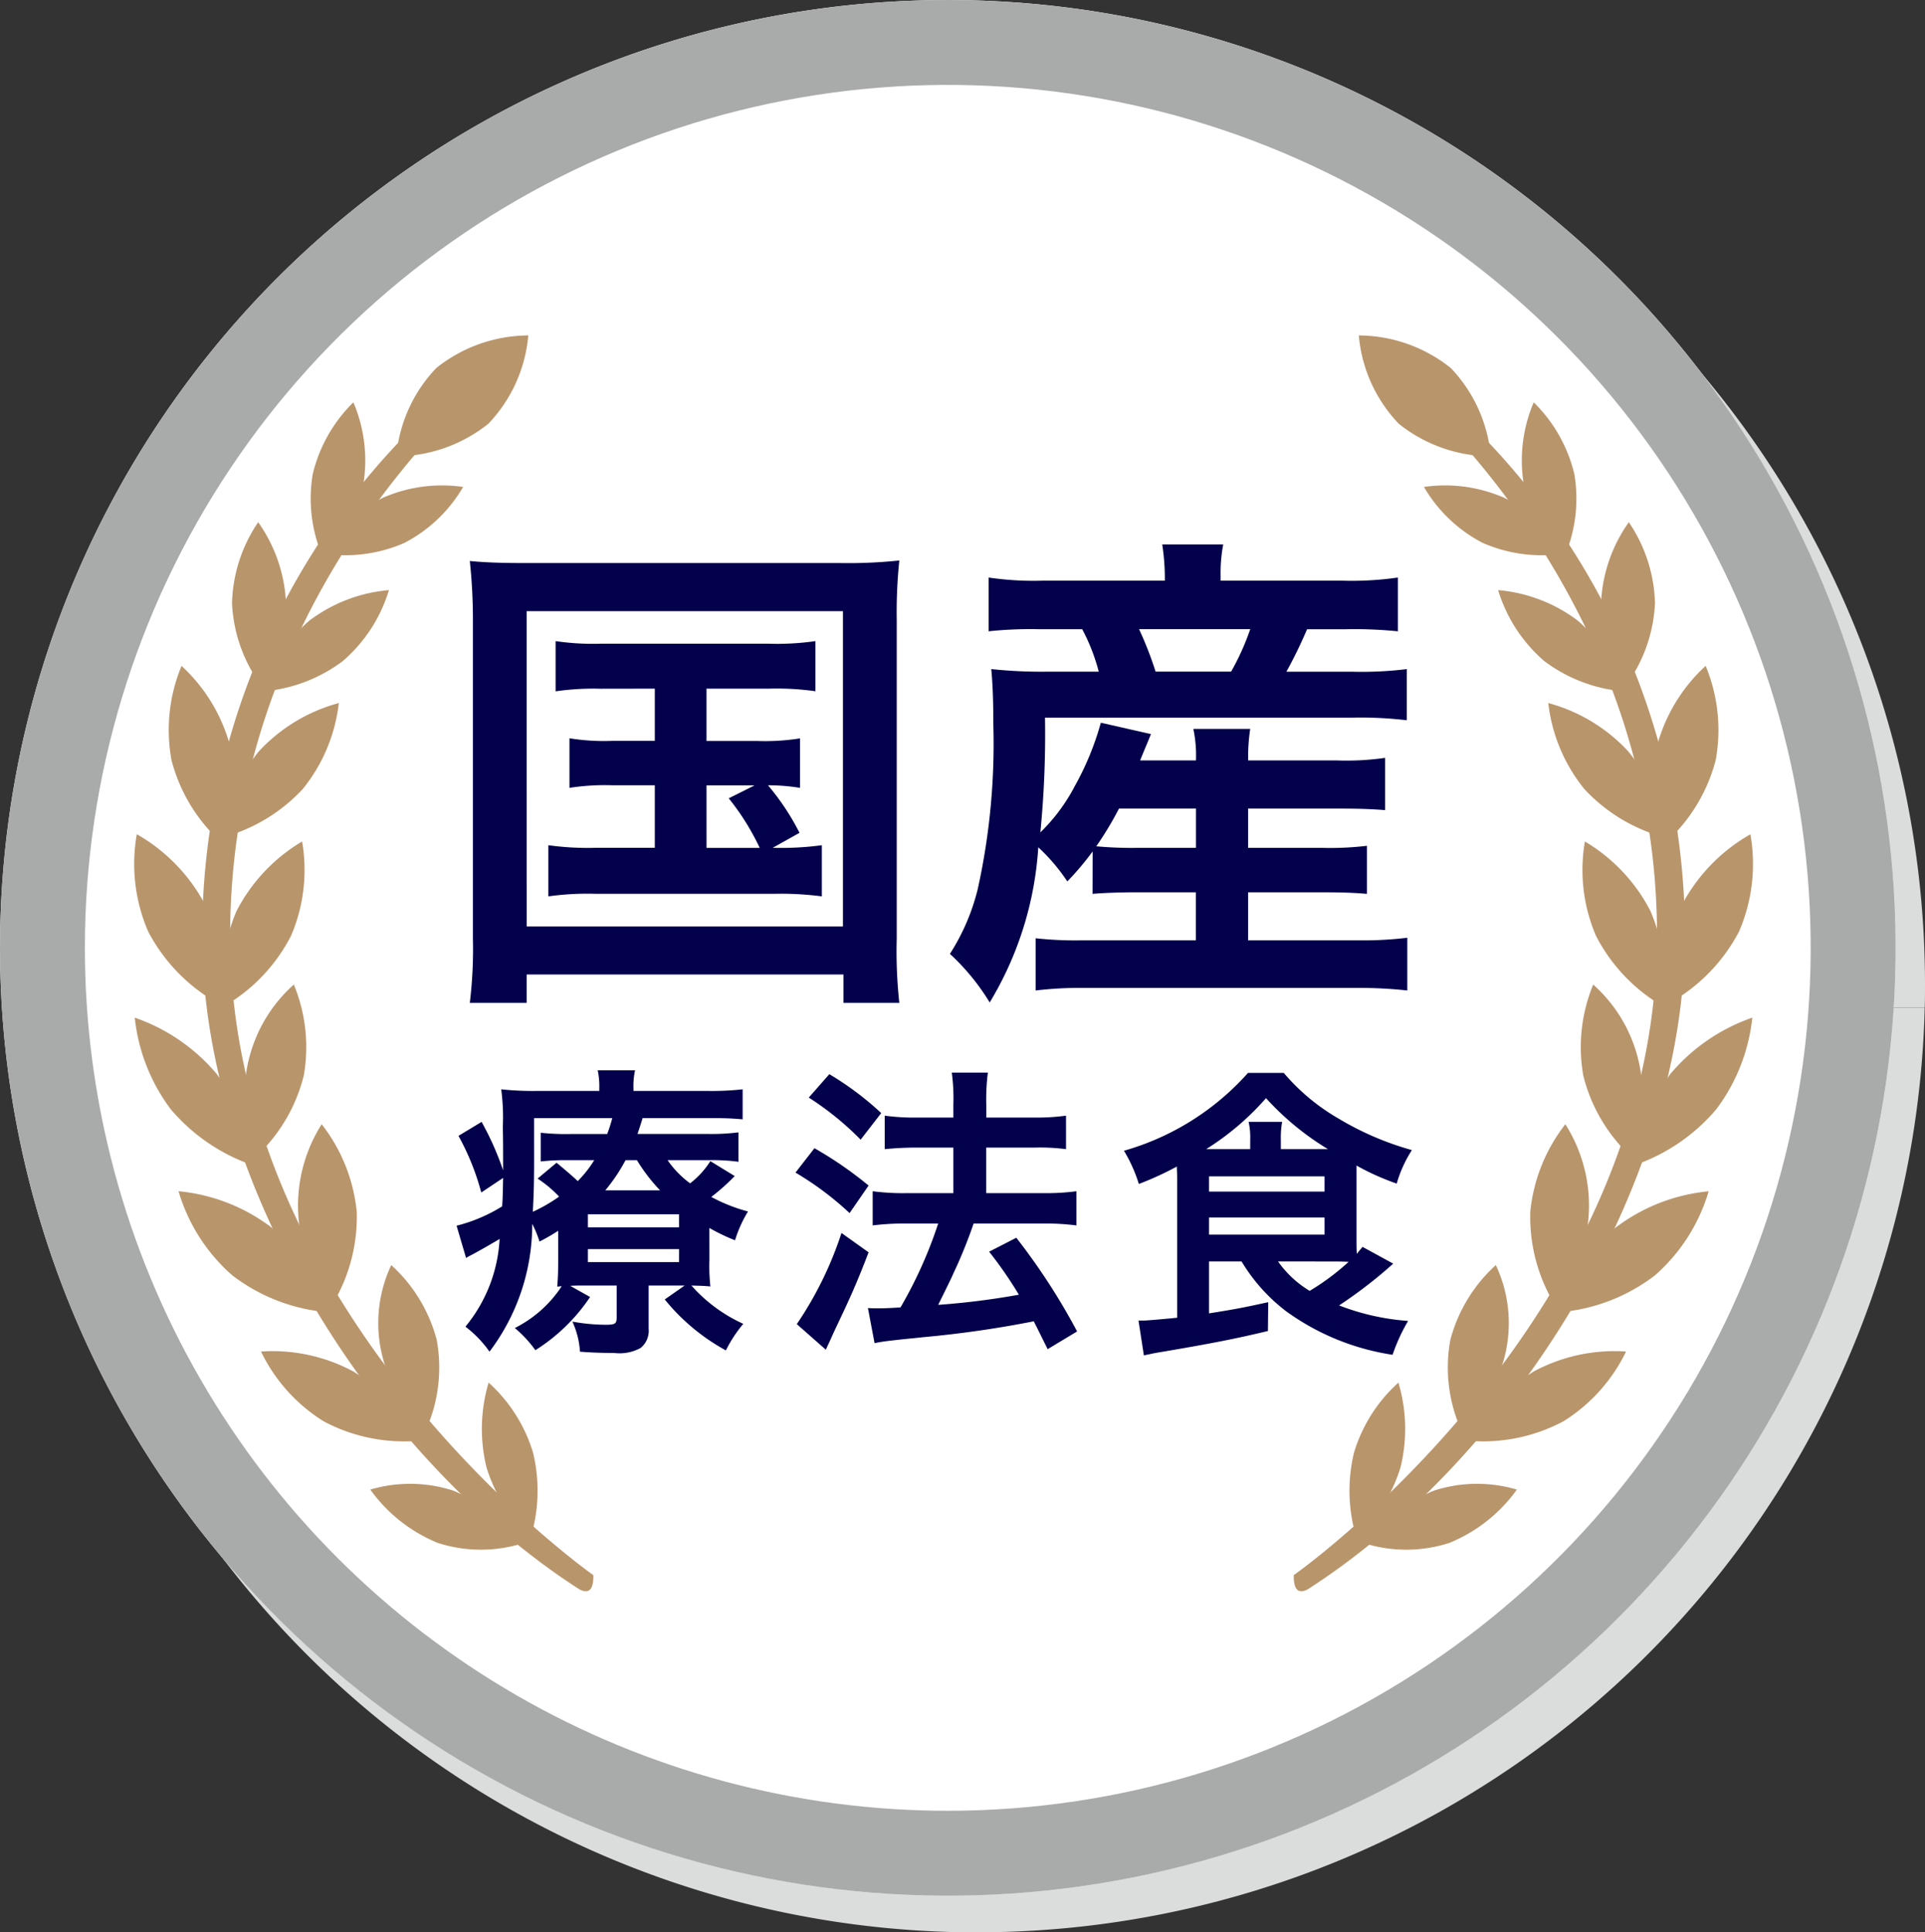
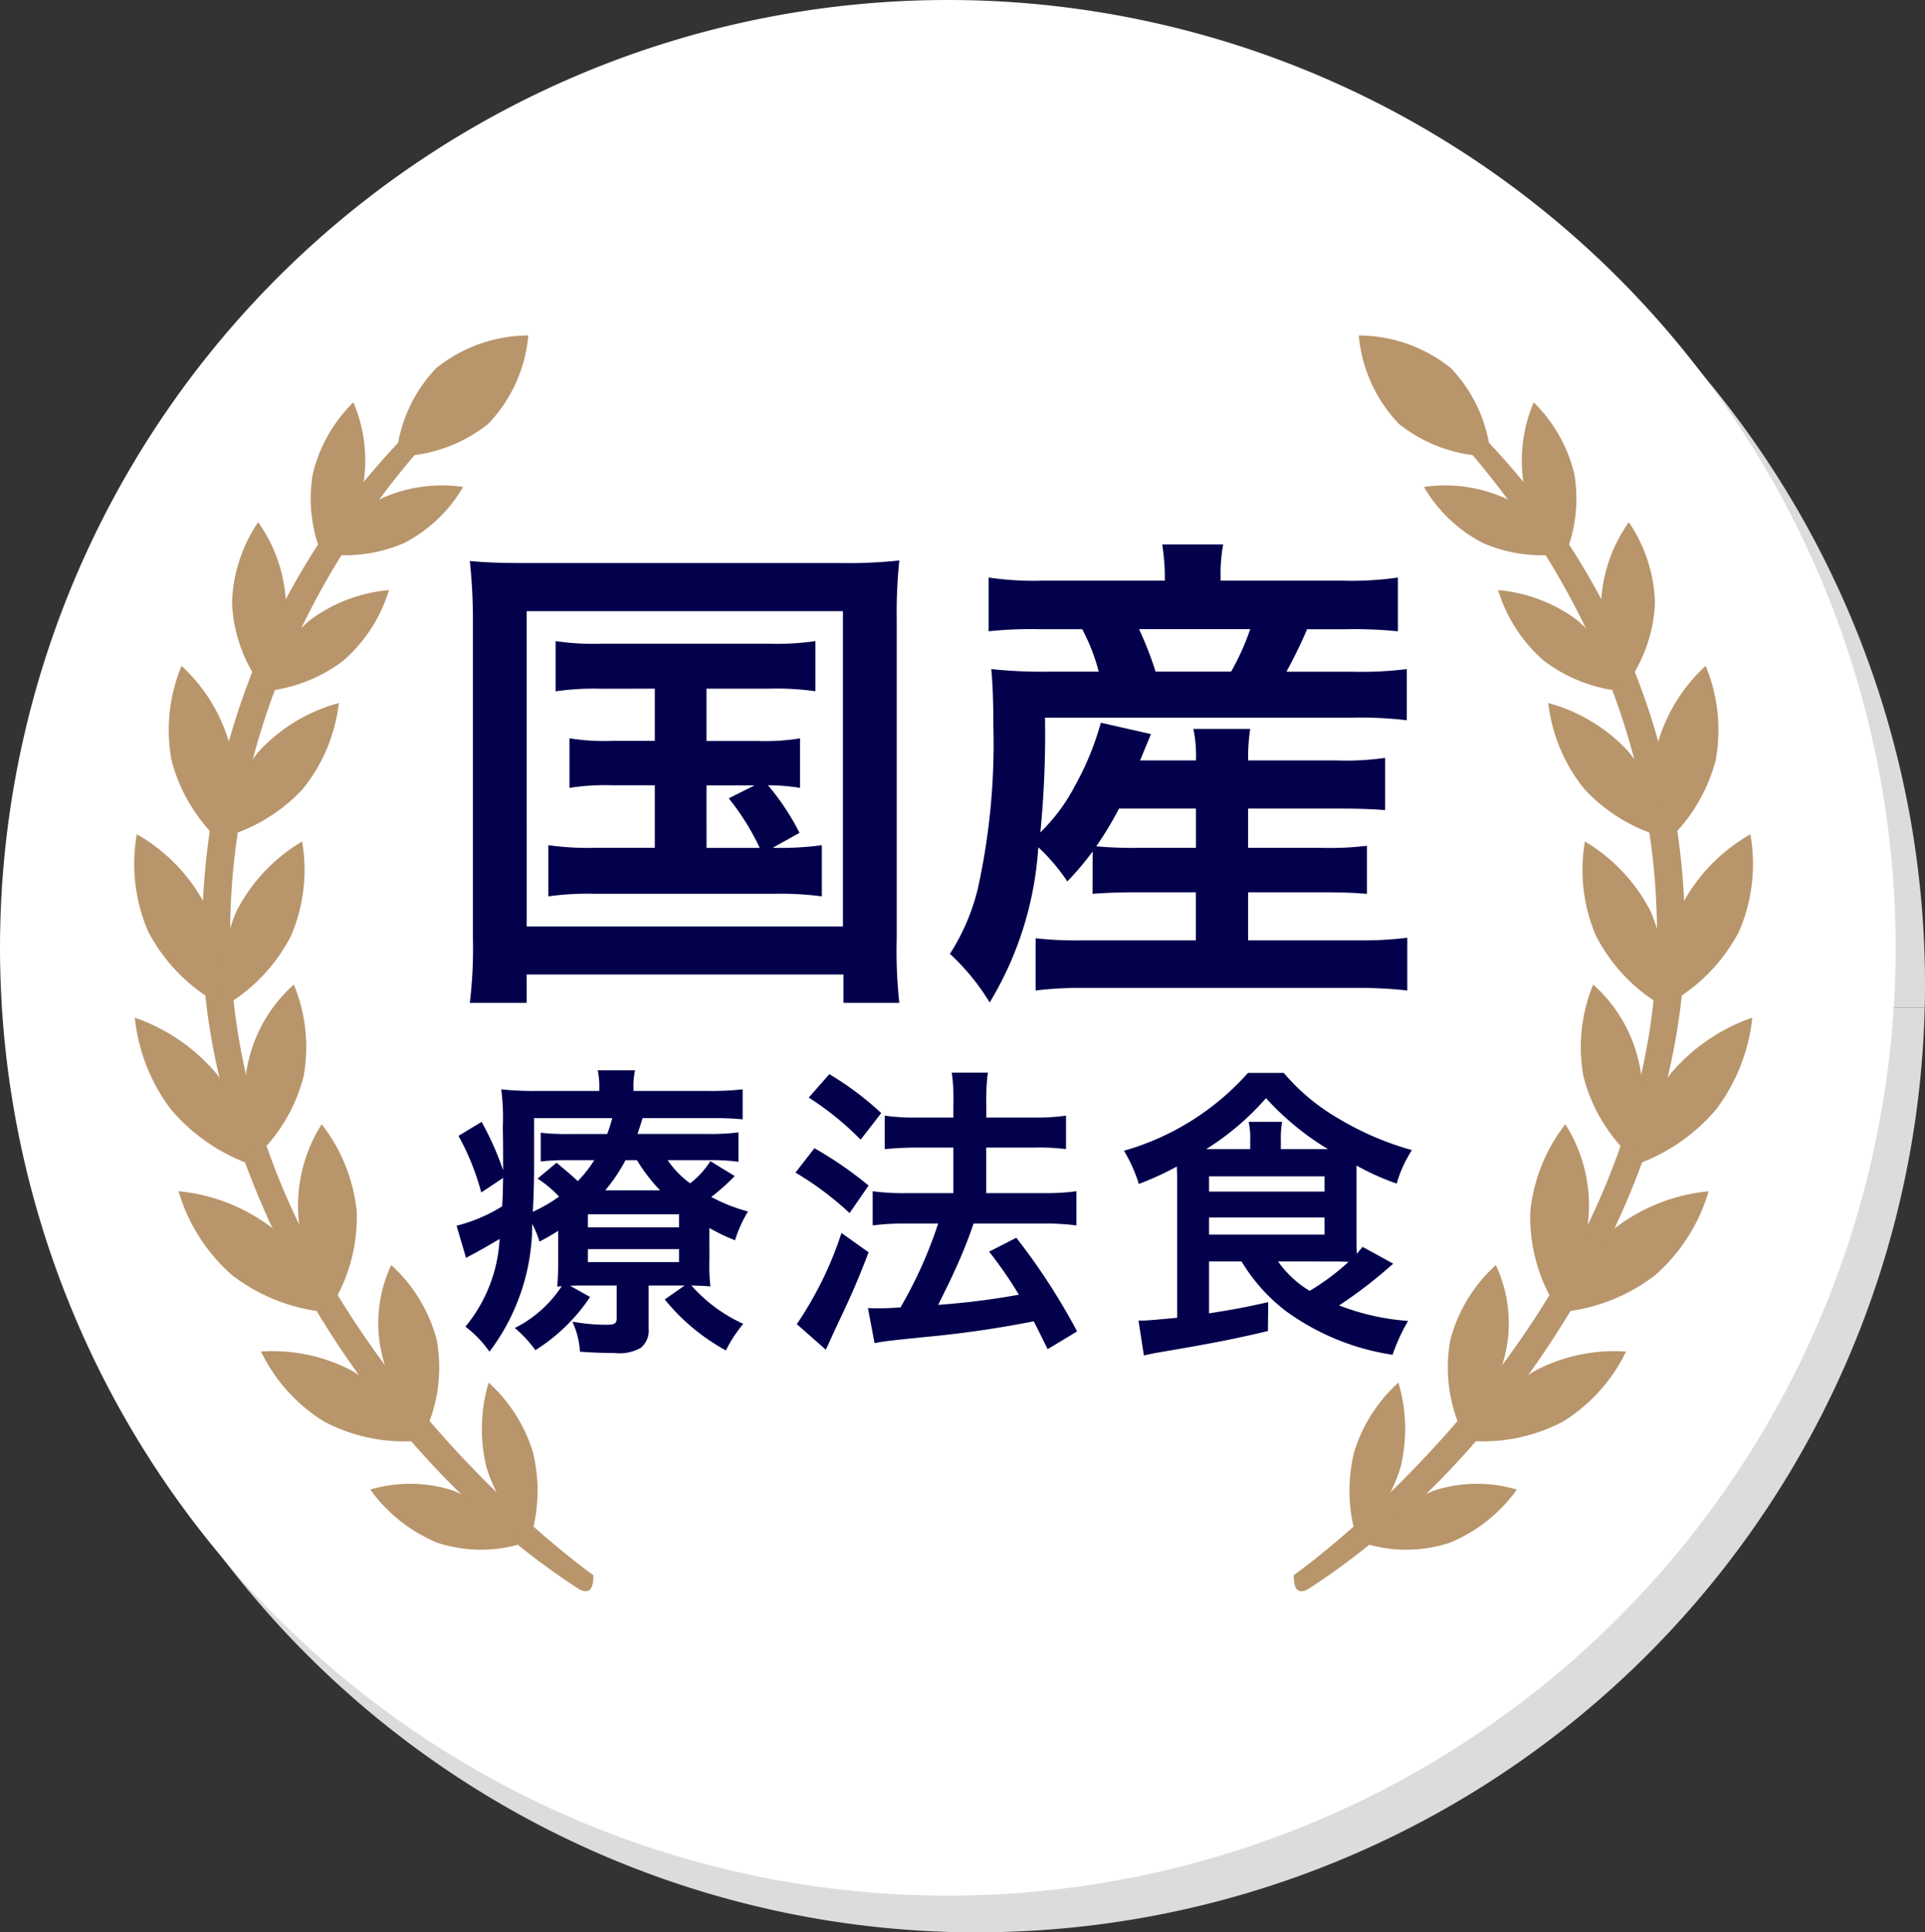
<svg xmlns="http://www.w3.org/2000/svg" width="86.177" height="86.504" viewBox="0 0 86.177 86.504">
  <rect x="0" y="0" width="86.177" height="86.504" fill="#333333" stroke="none" />
  <defs>
    <clipPath id="clip-path">
      <rect id="長方形_87" data-name="長方形 87" width="86.177" height="86.504" fill="none" />
    </clipPath>
    <clipPath id="clip-path-2">
      <path id="パス_223" data-name="パス 223" d="M3.8,42.431A38.63,38.63,0,1,1,42.43,81.061,38.631,38.631,0,0,1,3.8,42.431m-3.8,0A42.431,42.431,0,1,0,42.43,0,42.431,42.431,0,0,0,0,42.431" transform="translate(0 -0.001)" fill="none" />
    </clipPath>
    <linearGradient id="linear-gradient" x1="0.146" y1="0.867" x2="0.152" y2="0.867" gradientUnits="objectBoundingBox">
      <stop offset="0" stop-color="#b4b4b5" />
      <stop offset="0.185" stop-color="#cbcbcc" />
      <stop offset="0.282" stop-color="#fff" />
      <stop offset="0.421" stop-color="#dedede" />
      <stop offset="0.629" stop-color="#fff" />
      <stop offset="0.758" stop-color="#dedede" />
      <stop offset="1" stop-color="#a9aaaa" />
    </linearGradient>
  </defs>
  <g id="domestic" transform="translate(-1234 -6278.994)">
    <g id="グループ_213" data-name="グループ 213" transform="translate(1234 6278.994)">
      <g id="グループ_208" data-name="グループ 208">
        <g id="グループ_207" data-name="グループ 207" clip-path="url(#clip-path)">
          <path id="パス_220" data-name="パス 220" d="M44.316,105.792A42.429,42.429,0,0,1,1.9,64.389H86.733a42.429,42.429,0,0,1-42.417,41.4" transform="translate(-0.569 -19.288)" fill="#dbdcdc" />
          <path id="パス_221" data-name="パス 221" d="M86.728,45.805H1.892c-.008-.341-.013-.686-.013-1.028a42.43,42.43,0,1,1,84.861,0c0,.343,0,.687-.012,1.028" transform="translate(-0.563 -0.703)" fill="#dbdcdc" />
          <path id="パス_222" data-name="パス 222" d="M42.432,0a42.43,42.43,0,1,0,42.43,42.43A42.429,42.429,0,0,0,42.432,0" transform="translate(-0.001)" fill="#fff" fill-rule="evenodd" />
        </g>
      </g>
      <g id="グループ_210" data-name="グループ 210" transform="translate(0 0.001)">
        <g id="グループ_209" data-name="グループ 209" clip-path="url(#clip-path-2)">
-           <rect id="長方形_88" data-name="長方形 88" width="120.012" height="120.012" transform="translate(-42.43 42.43) rotate(-45)" fill="url(#linear-gradient)" />
-         </g>
+           </g>
      </g>
      <g id="グループ_212" data-name="グループ 212">
        <g id="グループ_211" data-name="グループ 211" clip-path="url(#clip-path)">
          <path id="パス_224" data-name="パス 224" d="M30.433,77.962c0,.468-.088.9-.614.641-8.963-5.746-16.9-17.9-16.9-29.276A32.078,32.078,0,0,1,23.534,25.475c.876-.792,2.038-1.018.5.575-4.253,4.393-9.863,12.416-9.863,23.275,0,17.228,16.264,28.638,16.264,28.638" transform="translate(-3.869 -7.448)" fill="#b9956b" />
          <path id="パス_225" data-name="パス 225" d="M29.446,25.394a6.658,6.658,0,0,1-4.117,1.457,6.54,6.54,0,0,1,1.792-3.956,6.649,6.649,0,0,1,4.116-1.457,6.544,6.544,0,0,1-1.791,3.956" transform="translate(-7.587 -6.422)" fill="#b9956b" />
          <path id="パス_226" data-name="パス 226" d="M22.207,29.39a6.659,6.659,0,0,1-1.823,3.229,6.62,6.62,0,0,1-.444-3.675,6.661,6.661,0,0,1,1.823-3.23,6.631,6.631,0,0,1,.444,3.676" transform="translate(-5.943 -7.703)" fill="#b9956b" />
          <path id="パス_227" data-name="パス 227" d="M24.32,33.594a6.59,6.59,0,0,1-3.6.488,6.509,6.509,0,0,1,2.62-2.5,6.584,6.584,0,0,1,3.6-.488,6.522,6.522,0,0,1-2.62,2.5" transform="translate(-6.207 -9.295)" fill="#b9956b" />
          <path id="パス_228" data-name="パス 228" d="M17.243,36.977A6.756,6.756,0,0,1,16.071,40.6,6.755,6.755,0,0,1,14.829,37,6.748,6.748,0,0,1,16,33.374a6.754,6.754,0,0,1,1.243,3.6" transform="translate(-4.442 -9.997)" fill="#b9956b" />
          <path id="パス_229" data-name="パス 229" d="M20.388,40.891a6.893,6.893,0,0,1-3.554,1.357A6.794,6.794,0,0,1,18.9,39.073a6.892,6.892,0,0,1,3.555-1.359,6.8,6.8,0,0,1-2.066,3.177" transform="translate(-5.043 -11.297)" fill="#b9956b" />
          <path id="パス_230" data-name="パス 230" d="M13.538,46.2a7.471,7.471,0,0,1-.45,4.22A7.516,7.516,0,0,1,10.9,46.78a7.477,7.477,0,0,1,.449-4.221A7.518,7.518,0,0,1,13.538,46.2" transform="translate(-3.222 -12.749)" fill="#b9956b" />
          <path id="パス_231" data-name="パス 231" d="M17.824,48.776a7.594,7.594,0,0,1-3.583,2.166,7.467,7.467,0,0,1,1.61-3.845,7.565,7.565,0,0,1,3.583-2.166,7.465,7.465,0,0,1-1.61,3.844" transform="translate(-4.266 -13.459)" fill="#b9956b" />
          <path id="パス_232" data-name="パス 232" d="M11.765,56.5a7.621,7.621,0,0,1,.509,4.355A7.864,7.864,0,0,1,9.2,57.67a7.621,7.621,0,0,1-.509-4.355A7.85,7.85,0,0,1,11.765,56.5" transform="translate(-2.567 -15.971)" fill="#b9956b" />
          <path id="パス_233" data-name="パス 233" d="M17.3,58a7.734,7.734,0,0,1-2.941,3.123,7.482,7.482,0,0,1,.495-4.217,7.74,7.74,0,0,1,2.94-3.125A7.479,7.479,0,0,1,17.3,58" transform="translate(-4.27 -16.111)" fill="#b9956b" />
          <path id="パス_234" data-name="パス 234" d="M12.265,67.536a8.25,8.25,0,0,1,1.611,4.1,8.376,8.376,0,0,1-3.652-2.5,8.265,8.265,0,0,1-1.611-4.1,8.376,8.376,0,0,1,3.652,2.5" transform="translate(-2.58 -19.48)" fill="#b9956b" />
          <path id="パス_235" data-name="パス 235" d="M18.289,67a7.383,7.383,0,0,1-2.061,3.553,6.58,6.58,0,0,1,1.617-7.629A7.332,7.332,0,0,1,18.289,67" transform="translate(-4.691 -18.849)" fill="#b9956b" />
          <path id="パス_236" data-name="パス 236" d="M15.592,77.775A8.03,8.03,0,0,1,18,81.542,8.141,8.141,0,0,1,13.818,79.9a8.02,8.02,0,0,1-2.408-3.767,8.149,8.149,0,0,1,4.182,1.638" transform="translate(-3.418 -22.807)" fill="#b9956b" />
          <path id="パス_237" data-name="パス 237" d="M21.677,75.763a7.571,7.571,0,0,1-1.046,4.082,6.784,6.784,0,0,1-.523-7.994,7.581,7.581,0,0,1,1.569,3.913" transform="translate(-5.707 -21.523)" fill="#b9956b" />
          <path id="パス_238" data-name="パス 238" d="M20.8,87.252a7.547,7.547,0,0,1,2.8,3.121,7.645,7.645,0,0,1-4.118-.884,7.544,7.544,0,0,1-2.8-3.121,7.642,7.642,0,0,1,4.117.884" transform="translate(-4.998 -25.866)" fill="#b9956b" />
          <path id="パス_239" data-name="パス 239" d="M26.805,84.225a6.849,6.849,0,0,1-.44,3.9,6.1,6.1,0,0,1-1.6-7.272,6.88,6.88,0,0,1,2.041,3.368" transform="translate(-7.25 -24.221)" fill="#b9956b" />
          <path id="パス_240" data-name="パス 240" d="M27.38,95.135A6.969,6.969,0,0,1,30.4,97.518a6.272,6.272,0,0,1-3.719-.047,6.959,6.959,0,0,1-3.015-2.384,6.264,6.264,0,0,1,3.718.048" transform="translate(-7.088 -28.404)" fill="#b9956b" />
          <path id="パス_241" data-name="パス 241" d="M33.085,91.5a7.263,7.263,0,0,1-.1,3.774,6.9,6.9,0,0,1-1.989-3.137,7.265,7.265,0,0,1,.1-3.773A6.893,6.893,0,0,1,33.085,91.5" transform="translate(-9.222 -26.47)" fill="#b9956b" />
          <path id="パス_242" data-name="パス 242" d="M82.685,77.962c0,.468.088.9.614.641,8.962-5.746,16.9-17.9,16.9-29.276A32.078,32.078,0,0,0,89.584,25.475c-.876-.792-2.039-1.018-.5.575,4.252,4.393,9.864,12.416,9.864,23.275,0,17.228-16.266,28.638-16.266,28.638" transform="translate(-24.768 -7.448)" fill="#b9956b" />
          <path id="パス_243" data-name="パス 243" d="M88.635,25.394a6.658,6.658,0,0,0,4.117,1.457,6.55,6.55,0,0,0-1.792-3.956,6.649,6.649,0,0,0-4.116-1.457,6.544,6.544,0,0,0,1.791,3.956" transform="translate(-26.014 -6.422)" fill="#b9956b" />
          <path id="パス_244" data-name="パス 244" d="M97.346,29.39a6.653,6.653,0,0,0,1.823,3.229,6.62,6.62,0,0,0,.444-3.675,6.661,6.661,0,0,0-1.823-3.23,6.624,6.624,0,0,0-.444,3.676" transform="translate(-29.13 -7.703)" fill="#b9956b" />
          <path id="パス_245" data-name="パス 245" d="M93.629,33.594a6.593,6.593,0,0,0,3.6.488,6.521,6.521,0,0,0-2.62-2.5,6.589,6.589,0,0,0-3.6-.488,6.522,6.522,0,0,0,2.62,2.5" transform="translate(-27.262 -9.295)" fill="#b9956b" />
          <path id="パス_246" data-name="パス 246" d="M102.333,36.977A6.756,6.756,0,0,0,103.5,40.6a6.762,6.762,0,0,0,1.243-3.6,6.748,6.748,0,0,0-1.171-3.626,6.754,6.754,0,0,0-1.243,3.6" transform="translate(-30.654 -9.997)" fill="#b9956b" />
          <path id="パス_247" data-name="パス 247" d="M97.815,40.891a6.893,6.893,0,0,0,3.554,1.357,6.794,6.794,0,0,0-2.064-3.175,6.894,6.894,0,0,0-3.556-1.359,6.809,6.809,0,0,0,2.066,3.177" transform="translate(-28.682 -11.297)" fill="#b9956b" />
          <path id="パス_248" data-name="パス 248" d="M105.822,46.2a7.471,7.471,0,0,0,.45,4.22,7.516,7.516,0,0,0,2.192-3.642,7.477,7.477,0,0,0-.449-4.221,7.518,7.518,0,0,0-2.193,3.643" transform="translate(-31.658 -12.749)" fill="#b9956b" />
          <path id="パス_249" data-name="パス 249" d="M100.563,48.776a7.589,7.589,0,0,0,3.582,2.166,7.459,7.459,0,0,0-1.609-3.845,7.565,7.565,0,0,0-3.583-2.166,7.458,7.458,0,0,0,1.61,3.844" transform="translate(-29.641 -13.459)" fill="#b9956b" />
          <path id="パス_250" data-name="パス 250" d="M107.209,56.5a7.625,7.625,0,0,0-.509,4.355,7.864,7.864,0,0,0,3.078-3.181,7.621,7.621,0,0,0,.509-4.355,7.85,7.85,0,0,0-3.077,3.181" transform="translate(-31.927 -15.971)" fill="#b9956b" />
          <path id="パス_251" data-name="パス 251" d="M101.742,58a7.734,7.734,0,0,0,2.941,3.123,7.482,7.482,0,0,0-.495-4.217,7.74,7.74,0,0,0-2.94-3.125A7.479,7.479,0,0,0,101.742,58" transform="translate(-30.296 -16.111)" fill="#b9956b" />
          <path id="パス_252" data-name="パス 252" d="M106.092,67.536a8.247,8.247,0,0,0-1.612,4.1,8.367,8.367,0,0,0,3.651-2.5,8.259,8.259,0,0,0,1.612-4.1,8.372,8.372,0,0,0-3.651,2.5" transform="translate(-31.297 -19.48)" fill="#b9956b" />
          <path id="パス_253" data-name="パス 253" d="M101.139,67a7.383,7.383,0,0,0,2.061,3.553,6.58,6.58,0,0,0-1.617-7.629A7.332,7.332,0,0,0,101.139,67" transform="translate(-30.259 -18.849)" fill="#b9956b" />
          <path id="パス_254" data-name="パス 254" d="M102.2,77.775a8.037,8.037,0,0,0-2.408,3.767,8.138,8.138,0,0,0,4.182-1.638,8.018,8.018,0,0,0,2.409-3.767,8.149,8.149,0,0,0-4.182,1.638" transform="translate(-29.892 -22.807)" fill="#b9956b" />
          <path id="パス_255" data-name="パス 255" d="M97.8,75.763a7.571,7.571,0,0,0,1.046,4.082,6.784,6.784,0,0,0,.523-7.994A7.581,7.581,0,0,0,97.8,75.763" transform="translate(-29.293 -21.523)" fill="#b9956b" />
          <path id="パス_256" data-name="パス 256" d="M96.847,87.252a7.547,7.547,0,0,0-2.8,3.121,7.645,7.645,0,0,0,4.118-.884,7.544,7.544,0,0,0,2.8-3.121,7.643,7.643,0,0,0-4.117.884" transform="translate(-28.171 -25.866)" fill="#b9956b" />
          <path id="パス_257" data-name="パス 257" d="M92.636,84.225a6.849,6.849,0,0,0,.44,3.9,6.1,6.1,0,0,0,1.6-7.272,6.88,6.88,0,0,0-2.041,3.368" transform="translate(-27.712 -24.221)" fill="#b9956b" />
          <path id="パス_258" data-name="パス 258" d="M90.348,95.135a6.969,6.969,0,0,0-3.016,2.383,6.268,6.268,0,0,0,3.718-.047,6.957,6.957,0,0,0,3.016-2.384,6.264,6.264,0,0,0-3.718.048" transform="translate(-26.16 -28.404)" fill="#b9956b" />
          <path id="パス_259" data-name="パス 259" d="M86.449,91.5a7.255,7.255,0,0,0,.1,3.774,6.894,6.894,0,0,0,1.988-3.137,7.256,7.256,0,0,0-.1-3.773A6.887,6.887,0,0,0,86.449,91.5" transform="translate(-25.834 -26.47)" fill="#b9956b" />
          <path id="パス_260" data-name="パス 260" d="M30.166,38.505a24.49,24.49,0,0,0-.139-2.661c.741.069,1.411.092,2.614.092h14a21.694,21.694,0,0,0,2.614-.116,22.617,22.617,0,0,0-.116,2.684V52.756a21.161,21.161,0,0,0,.116,2.869h-2.5V54.353H32.572v1.272H30.027a20.076,20.076,0,0,0,.139-2.892Zm2.407,13.7H46.731V38.089H32.572Zm3.308-10.643a11.744,11.744,0,0,0-2.013.116V39.43a11.5,11.5,0,0,0,2.013.116h7.542A12.059,12.059,0,0,0,45.5,39.43v2.244a12.347,12.347,0,0,0-2.059-.116H40.623V43.9H42.89a9.974,9.974,0,0,0,1.921-.116V46a8.715,8.715,0,0,0-1.435-.116,10.942,10.942,0,0,1,1.411,2.128l-1.2.671a13.879,13.879,0,0,0,2.2-.116v2.29a13.947,13.947,0,0,0-2.106-.116H35.626a12.552,12.552,0,0,0-2.082.116v-2.29a12.817,12.817,0,0,0,2.082.116h2.683v-2.8h-1.92a10.294,10.294,0,0,0-1.9.116V43.78a9.7,9.7,0,0,0,1.9.116h1.92V41.558Zm4.743,7.126h2.382a10.975,10.975,0,0,0-1.388-2.221l1.156-.578H40.623Z" transform="translate(-8.995 -10.73)" fill="#03004c" />
          <path id="パス_261" data-name="パス 261" d="M67.1,48.54a12.892,12.892,0,0,1-1.133,1.342,8.4,8.4,0,0,0-1.3-1.528A15.259,15.259,0,0,1,62.492,55.3a10.059,10.059,0,0,0-1.781-2.175,9.572,9.572,0,0,0,1.249-2.915,30.109,30.109,0,0,0,.695-7.334c0-.948-.024-1.805-.093-2.5a21.5,21.5,0,0,0,2.522.116h2.29a8.664,8.664,0,0,0-.74-1.9h-1.9a17.9,17.9,0,0,0-2.29.092V36.278a13.793,13.793,0,0,0,2.452.139h5.436v-.208a9.852,9.852,0,0,0-.116-1.411h2.73a6.842,6.842,0,0,0-.116,1.411v.208h5.414a14.518,14.518,0,0,0,2.522-.139v2.407a19.417,19.417,0,0,0-2.36-.092H76.7a20.813,20.813,0,0,1-.925,1.9h2.915a16.653,16.653,0,0,0,2.475-.116v2.29a17.546,17.546,0,0,0-2.475-.116H64.968a44.968,44.968,0,0,1-.208,5.136A8.13,8.13,0,0,0,66.309,45.6a12.723,12.723,0,0,0,1.158-2.823l2.244.509c-.254.626-.3.718-.485,1.18h2.5a5.842,5.842,0,0,0-.116-1.411h2.545a8.317,8.317,0,0,0-.092,1.411h4a12.008,12.008,0,0,0,2.129-.116V46.69c-.579-.046-1.134-.069-2.152-.069H74.06v1.758h3.331a13.852,13.852,0,0,0,1.99-.092v2.151c-.579-.046-1-.069-1.99-.069H74.06v2.151h5.02a16.565,16.565,0,0,0,2.106-.116v2.36a19.937,19.937,0,0,0-2.175-.116H66.68a16.87,16.87,0,0,0-2.129.116V52.427a16.48,16.48,0,0,0,2.082.092h5.09V50.368H69.156c-.834,0-1.458.023-2.06.069Zm1.18-1.92a14.811,14.811,0,0,1-1.018,1.689,17.188,17.188,0,0,0,1.874.069h2.591V46.62ZM73.3,40.489a11.072,11.072,0,0,0,.856-1.9H69.178a16.018,16.018,0,0,1,.741,1.9Z" transform="translate(-18.186 -10.424)" fill="#03004c" />
          <path id="パス_262" data-name="パス 262" d="M40.5,76.893a8.432,8.432,0,0,0,.043,1.189c-.255-.029-.453-.029-.85-.043a6.885,6.885,0,0,0,2.323,1.715,5.97,5.97,0,0,0-.779,1.19A9.18,9.18,0,0,1,38.5,78.663l.892-.624H37.779v1.928a.994.994,0,0,1-.354.864,1.95,1.95,0,0,1-1.191.227c-.5,0-.991-.014-1.529-.057a3.766,3.766,0,0,0-.34-1.346,8.583,8.583,0,0,0,1.474.141c.439,0,.509-.043.509-.326V78.039H34.889c-.255,0-.354,0-.623.014l.892.5a8.176,8.176,0,0,1-2.45,2.381,5.3,5.3,0,0,0-.921-.992,5.406,5.406,0,0,0,2.1-1.871c-.085,0-.113.015-.2.015.028-.368.042-.566.042-1.175V75.59a8.864,8.864,0,0,1-.836.481,4.775,4.775,0,0,0-.326-.792A9.446,9.446,0,0,1,30.654,81a5.062,5.062,0,0,0-1.077-1.119,6.716,6.716,0,0,0,1.53-3.925c-.382.227-.948.552-1.246.708a2.523,2.523,0,0,0-.255.142l-.425-1.444a7.177,7.177,0,0,0,2.04-.866c.029-.438.029-.636.043-1.274l-.978.653a11.231,11.231,0,0,0-1.02-2.536l1.035-.625a13.1,13.1,0,0,1,.963,2.168v-.468c0-.24,0-1-.014-1.458a9.619,9.619,0,0,0-.071-1.7,13.521,13.521,0,0,0,1.671.071h2.72v-.1a3.471,3.471,0,0,0-.071-.822h1.671a3.337,3.337,0,0,0-.07.822v.1h3.244a12.755,12.755,0,0,0,1.643-.071V70.6c-.481-.043-.836-.057-1.488-.057H37.51c-.127.412-.156.483-.227.71H40.4a9.546,9.546,0,0,0,1.4-.07V72.5a8.685,8.685,0,0,0-1.346-.071H38.628a4.35,4.35,0,0,0,1.007,1.036,3.861,3.861,0,0,0,.906-.993l1.091.667a9.527,9.527,0,0,1-1.049.935,7.514,7.514,0,0,0,1.644.651,5.638,5.638,0,0,0-.581,1.289,8.564,8.564,0,0,1-1.148-.551ZM32.651,72.5c0,.837-.014,1.461-.057,2.239a7.153,7.153,0,0,0,1.176-.679,5.231,5.231,0,0,0-.963-.807l.85-.71c.481.4.722.609.949.822a5.207,5.207,0,0,0,.737-.936H34.195a9.744,9.744,0,0,0-1.246.057V71.2a10.309,10.309,0,0,0,1.318.057h1.657a6.791,6.791,0,0,0,.226-.71h-3.5Zm2.408,2.934h4.08v-.583h-4.08Zm0,1.558h4.08V76.41h-4.08Zm3.23-3.216a7.844,7.844,0,0,1-1.034-1.348h-.51a7.731,7.731,0,0,1-.906,1.348Z" transform="translate(-8.741 -20.492)" fill="#03004c" />
          <path id="パス_263" data-name="パス 263" d="M51.69,71.934a17.051,17.051,0,0,1,2.423,1.672l-.85,1.233a13.927,13.927,0,0,0-2.422-1.813Zm2.423,4.661c-.481,1.261-.794,1.969-1.332,3.1-.227.482-.227.482-.425.921-.1.212-.1.212-.156.34l-1.3-1.147a16.165,16.165,0,0,0,2-4.08Zm-1.757-7.975a13.613,13.613,0,0,1,2.323,1.742l-.921,1.19a13.2,13.2,0,0,0-2.323-1.884Zm1.728,10.469c.2.014.312.014.453.014.241,0,.61-.014,1.006-.043a19.643,19.643,0,0,0,1.686-3.754H55.77a11.305,11.305,0,0,0-1.473.085v-1.53a10.346,10.346,0,0,0,1.488.085h2.124v-2.04H56.28c-.539,0-1.006.028-1.445.071v-1.5a9.561,9.561,0,0,0,1.459.085h1.615v-.581a8.7,8.7,0,0,0-.071-1.431h1.615a9.467,9.467,0,0,0-.071,1.431v.581h2.182a9.433,9.433,0,0,0,1.388-.085v1.5a9.007,9.007,0,0,0-1.374-.071h-2.2v2.04H62a10.227,10.227,0,0,0,1.416-.085v1.53A10.709,10.709,0,0,0,62,75.306H58.815a21.478,21.478,0,0,1-.921,2.267c-.042.113-.268.567-.665,1.374a33.975,33.975,0,0,0,3.612-.454,18.01,18.01,0,0,0-1.332-1.927l1.218-.623a28.779,28.779,0,0,1,2.721,4.193l-1.318.794c-.3-.6-.383-.779-.623-1.247a47.778,47.778,0,0,1-4.916.708c-1.53.156-1.785.184-2.21.269Z" transform="translate(-15.229 -20.534)" fill="#03004c" />
          <path id="パス_264" data-name="パス 264" d="M75.644,77.011v2.323c1.247-.2,1.445-.24,2.649-.5l-.014,1.289c-1.417.34-2.48.553-4.916.964-.184.028-.354.071-.637.127l-.241-1.558H72.7c.155,0,.963-.071,1.516-.127V73.371c0-.184,0-.27-.015-.609a13.936,13.936,0,0,1-1.7.779,6.707,6.707,0,0,0-.667-1.487,11.72,11.72,0,0,0,5.554-3.485h1.6a9.31,9.31,0,0,0,2.422,2.026,13.35,13.35,0,0,0,3.315,1.43,5.624,5.624,0,0,0-.68,1.5,11.2,11.2,0,0,1-1.8-.808v3.329c0,.255,0,.382.014.623.1-.127.141-.17.255-.312l1.374.751a20.69,20.69,0,0,1-2.422,1.87,10.606,10.606,0,0,0,3.089.694,8.21,8.21,0,0,0-.695,1.516,10.87,10.87,0,0,1-4.774-1.955A7.953,7.953,0,0,1,77.1,77.011Zm1.842-5.029v-.4a3.193,3.193,0,0,0-.071-.822h1.5a4.259,4.259,0,0,0-.057.822v.4h2.11A12.389,12.389,0,0,1,78.194,69.7a12.083,12.083,0,0,1-2.677,2.281Zm-1.842,1.9h5.171V73.2H75.644Zm0,1.927h5.171v-.765H75.644Zm3.088,1.2a4.686,4.686,0,0,0,1.416,1.318,10.557,10.557,0,0,0,1.743-1.3c-.3-.015-.5-.015-.836-.015Z" transform="translate(-21.518 -20.54)" fill="#03004c" />
        </g>
      </g>
    </g>
  </g>
</svg>